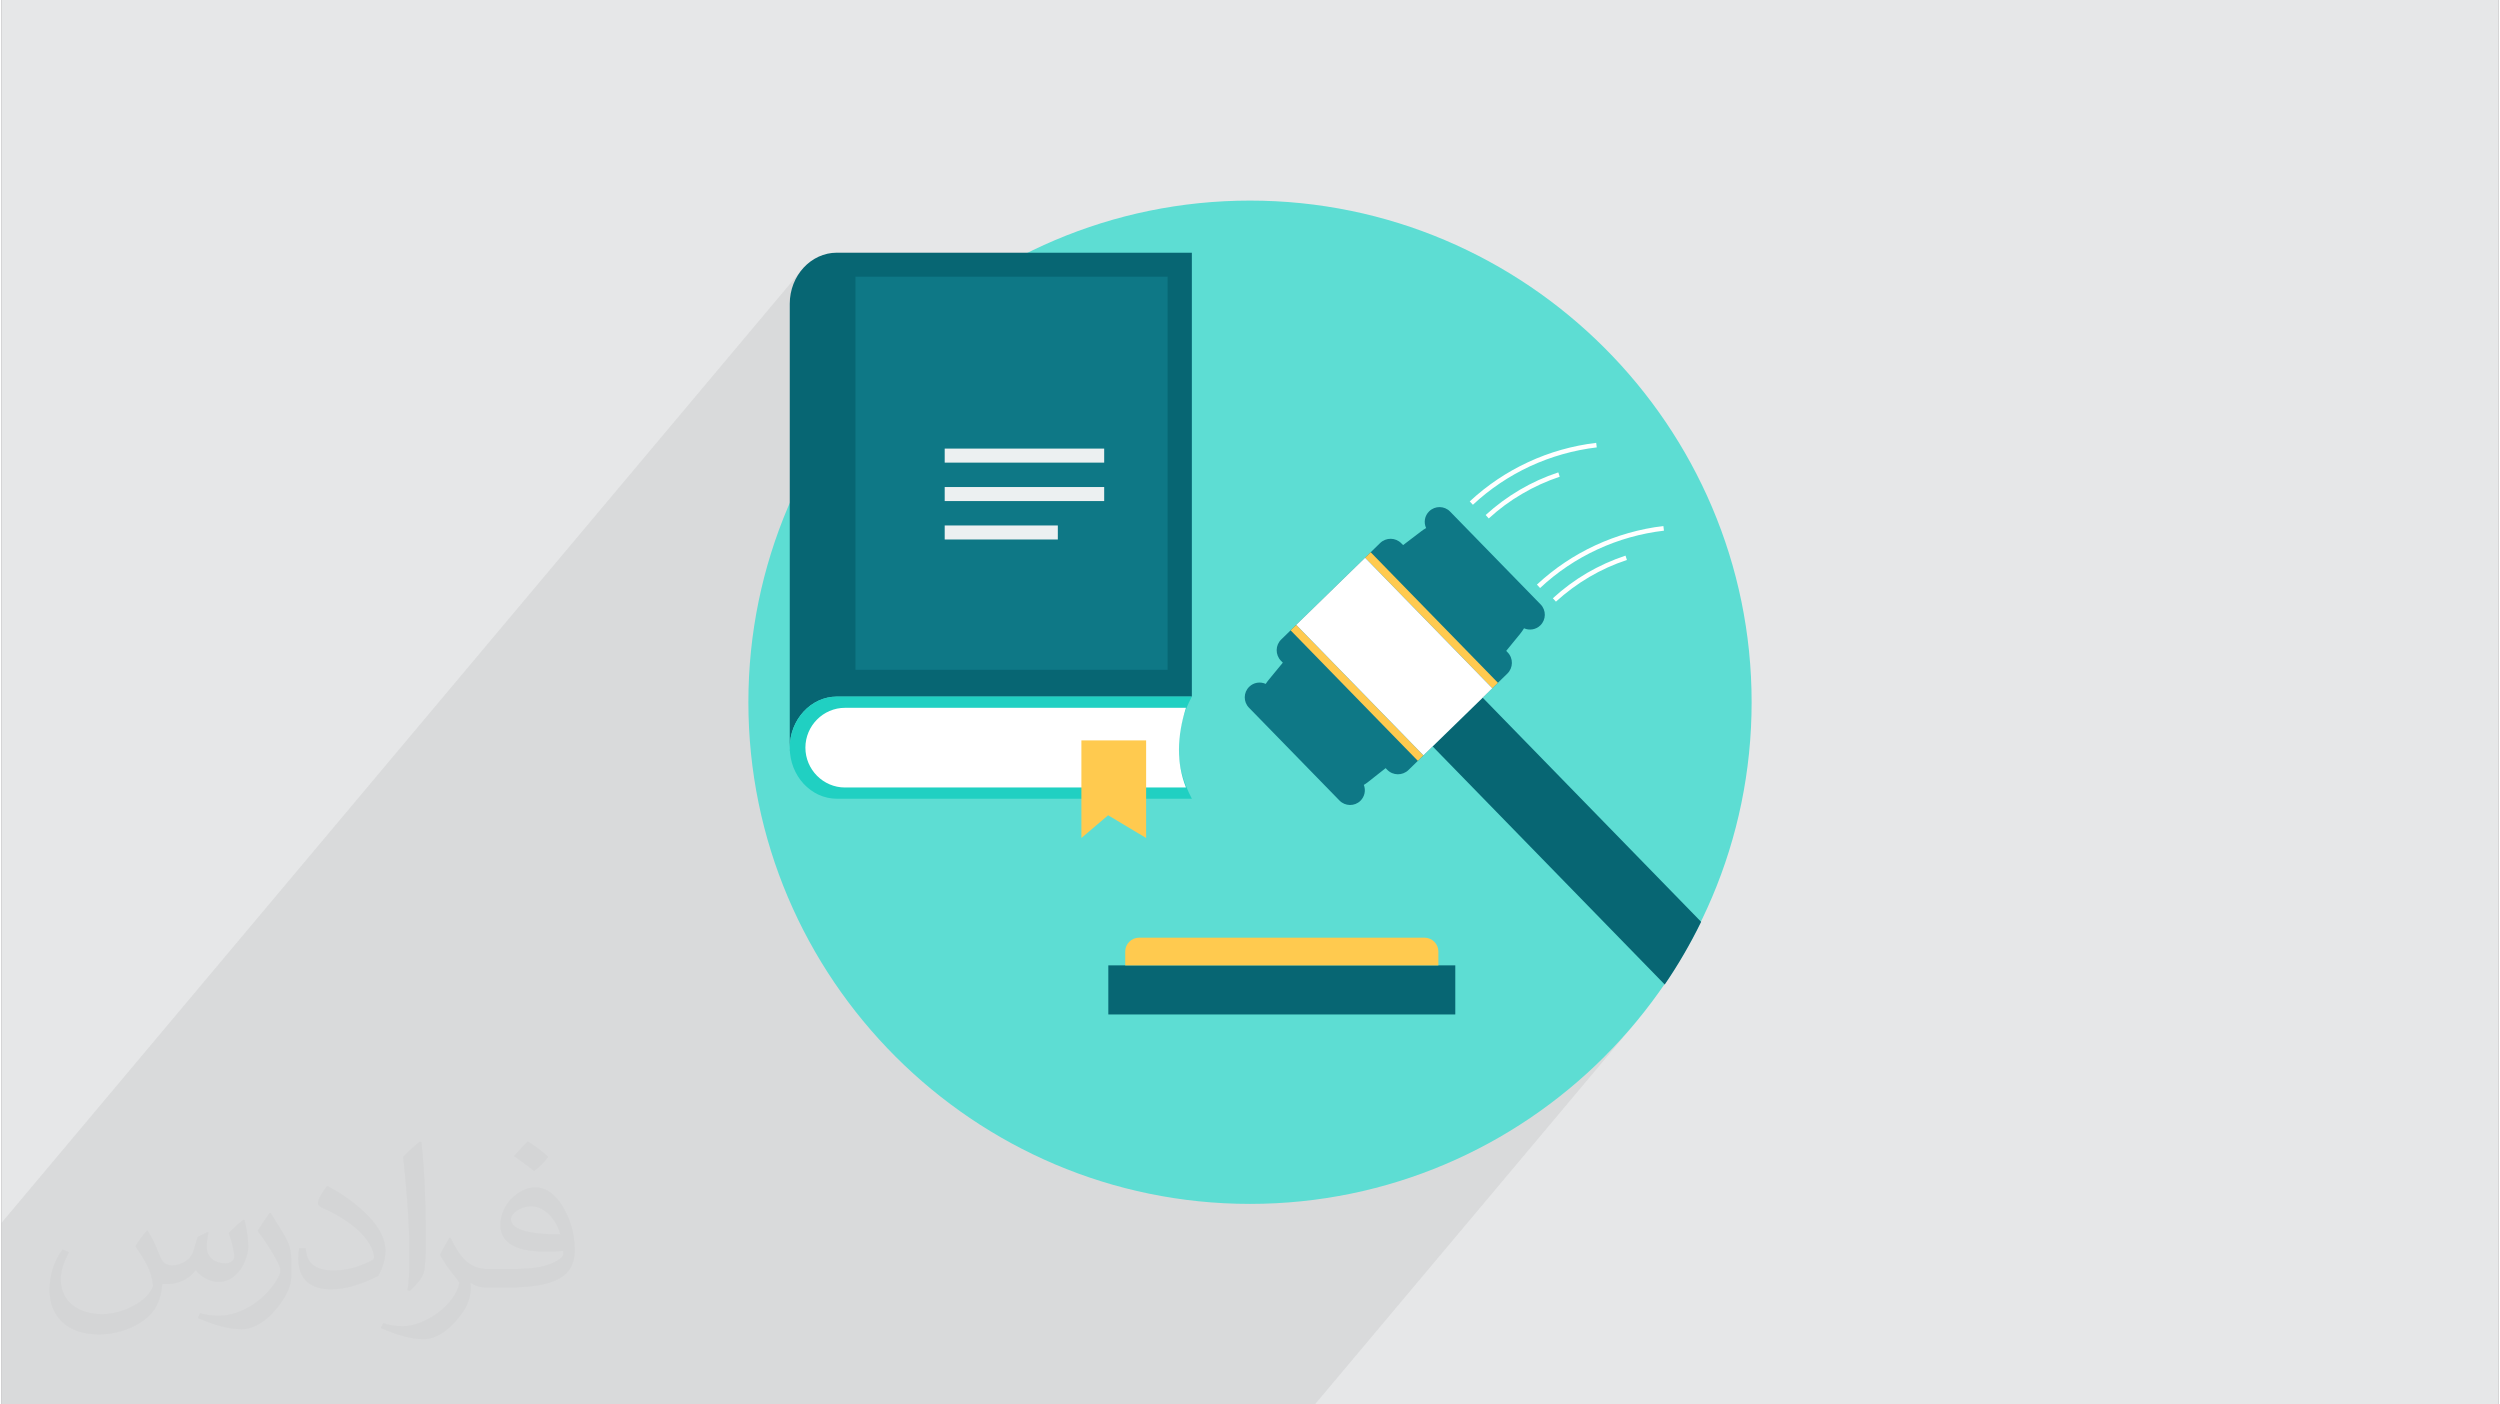
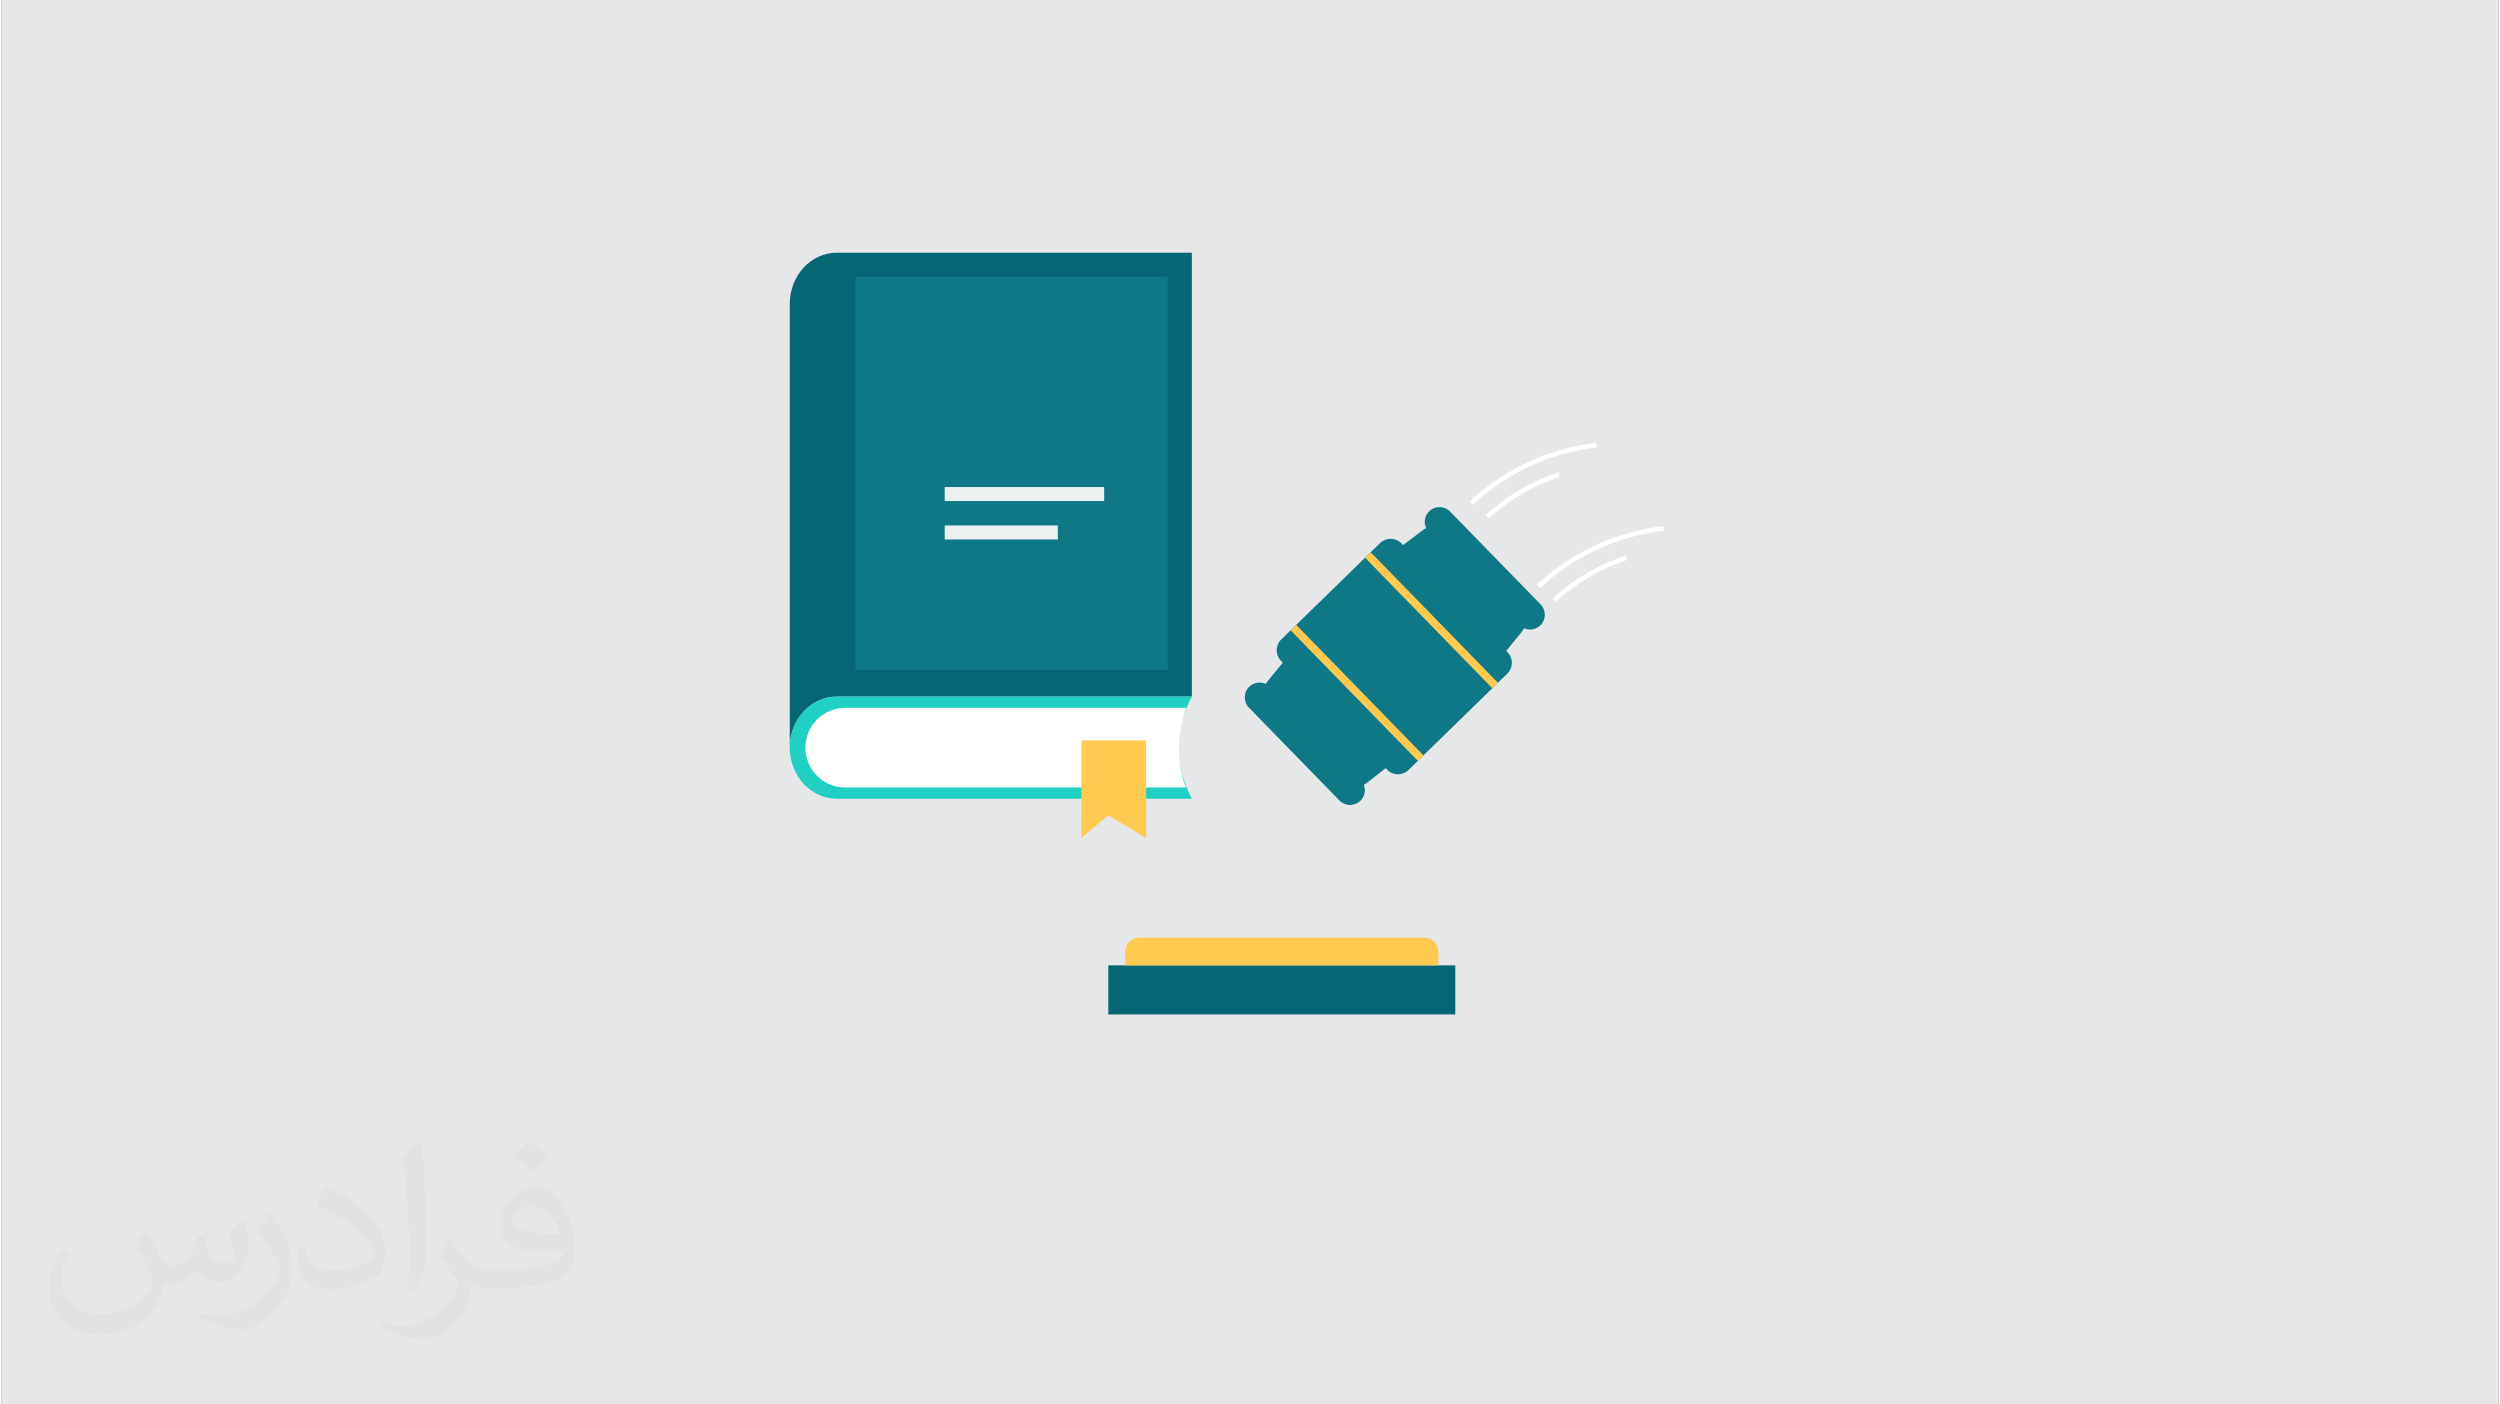
<svg xmlns="http://www.w3.org/2000/svg" xml:space="preserve" width="356px" height="200px" version="1.0" shape-rendering="geometricPrecision" text-rendering="geometricPrecision" image-rendering="optimizeQuality" fill-rule="evenodd" clip-rule="evenodd" viewBox="0 0 35600 20025">
  <rect x="0" y="0" width="35600" height="20025" fill="#808080" stroke="none" />
  <g id="Layer_x0020_1">
    <g id="_2307586384240">
      <path fill="#E6E7E8" d="M0 0l35600 0 0 20025 -35600 0 0 -20025z" />
      <path fill="#373435" fill-opacity="0.031" d="M2082 17547c68,103 112,202 155,312 32,64 49,183 199,183 44,0 107,-14 163,-45 63,-33 111,-83 136,-159l60 -202 146 -72 10 10c-20,76 -25,149 -25,206 0,169 146,233 262,233 68,0 129,-33 129,-95 0,-80 -34,-216 -78,-338 68,-68 136,-136 214,-191l12 6c34,144 53,286 53,381 0,93 -41,196 -75,264 -70,132 -194,237 -344,237 -114,0 -241,-57 -328,-163l-5 0c-82,102 -209,194 -412,194l-63 0c-10,134 -39,229 -83,314 -121,237 -480,404 -818,404 -470,0 -706,-272 -706,-633 0,-223 73,-431 185,-578l92 38c-70,134 -117,261 -117,385 0,338 275,499 592,499 294,0 658,-187 724,-404 -25,-237 -114,-349 -250,-565 41,-72 94,-144 160,-221l12 0zm5421 -1274c99,62 196,136 291,220 -53,75 -119,143 -201,203 -95,-77 -190,-143 -287,-213 66,-74 131,-146 197,-210zm51 926c-160,0 -291,105 -291,183 0,167 320,219 703,217 -48,-196 -216,-400 -412,-400zm-359 895c208,0 390,-6 529,-41 155,-40 286,-118 286,-172 0,-14 0,-31 -5,-45 -87,8 -187,8 -274,8 -282,0 -498,-64 -583,-222 -21,-44 -36,-93 -36,-149 0,-153 66,-303 182,-406 97,-85 204,-138 313,-138 197,0 354,158 464,408 60,136 101,293 101,491 0,132 -36,243 -118,326 -153,148 -435,204 -867,204l-196 0 0 0 -51 0c-107,0 -184,-19 -245,-66l-10 0c3,25 5,49 5,72 0,97 -32,221 -97,320 -192,286 -400,410 -580,410 -182,0 -405,-70 -606,-161l36 -70c65,27 155,45 279,45 325,0 752,-313 805,-618 -12,-25 -34,-58 -65,-93 -95,-113 -155,-208 -211,-307 48,-95 92,-171 133,-240l17 -2c139,283 265,446 546,446l44 0 0 0 204 0zm-1408 299c24,-130 26,-276 26,-413l0 -202c0,-377 -48,-926 -87,-1283 68,-74 163,-160 238,-218l22 6c51,450 63,971 63,1452 0,126 -5,249 -17,340 -7,114 -73,200 -214,332l-31 -14zm-1449 -596c7,177 94,317 398,317 189,0 349,-49 526,-134 32,-14 49,-33 49,-49 0,-111 -85,-258 -228,-392 -139,-126 -323,-237 -495,-311 -59,-25 -78,-52 -78,-77 0,-51 68,-158 124,-235l19 -2c197,103 417,256 580,427 148,157 240,316 240,489 0,128 -39,249 -102,361 -216,109 -446,192 -674,192 -277,0 -466,-130 -466,-436 0,-33 0,-84 12,-150l95 0zm-501 -503l172 278c63,103 122,215 122,392l0 227c0,183 -117,379 -306,573 -148,132 -279,188 -400,188 -180,0 -386,-56 -624,-159l27 -70c75,20 162,37 269,37 342,-2 692,-252 852,-557 19,-35 26,-68 26,-91 0,-35 -19,-74 -34,-109 -87,-165 -184,-315 -291,-454 56,-88 112,-173 173,-257l14 2z" />
-       <path fill="#373435" fill-opacity="0.078" d="M21891 8335l-103 123 -424 -435 1380 -1644 -8 -65 -125 17 -125 23 -123 27 -123 32 -121 37 -119 41 -118 47 -116 51 -112 54 -111 60 -108 63 -105 68 -104 73 -100 76 -98 81 -95 85 -195 232 -85 -87 -33 -28 -36 -19 -39 -13 -40 -4 -41 4 -39 11 -37 18 -33 27 -22 25 -368 438 -7 -6 -33 -28 -37 -20 -40 -12 -40 -5 -41 3 -40 12 -38 19 -34 27 -200 195 -14 14 -1 0 -1061 1035 0 0 -134 131 -1452 1729 -2 -12 -9 -92 -3 -91 3 -91 10 -90 15 -91 21 -90 27 -90 33 -89 39 -90 44 -89 0 0 0 0 0 -6329 -5062 0 -134 15 -126 43 -114 67 -100 89 -11435 13617 0 351 0 658 0 1582 60 0 1942 0 238 0 222 0 460 0 217 0 0 0 42 0 193 0 5 0 35 0 12 0 8 0 163 0 679 0 168 0 92 0 101 0 66 0 33 0 168 0 2541 0 384 0 538 0 129 0 0 0 589 0 25 0 14 0 71 0 107 0 15 0 24 0 56 0 103 0 36 0 112 0 11 0 1 0 34 0 24 0 64 0 35 0 145 0 159 0 362 0 27 0 12 0 16 0 91 0 66 0 341 0 72 0 114 0 63 0 720 0 70 0 9 0 62 0 0 0 0 0 1 0 218 0 48 0 11 0 5 0 8 0 27 0 4 0 19 0 14 0 1 0 14 0 19 0 76 0 35 0 3 0 31 0 14 0 24 0 272 0 73 0 113 0 63 0 1459 0 364 0 166 0 170 0 71 0 588 0 2396 0 231 0 40 0 4592 -5467 -226 259 -237 249 -23 22 883 -1051 72 -108 70 -108 67 -110 66 -111 64 -112 62 -114 60 -115 58 -116 -2801 -2873 2271 -2704 -8 -66 -125 18 -125 22 -123 27 -123 32 -121 37 -119 42 -118 46 -116 51 -113 55 -110 59 -108 64 -106 68 -103 72 -100 77 -98 80 -95 85z" />
      <g>
-         <path fill="#5DDDD3" fill-rule="nonzero" d="M17800 17165c3939,0 7152,-3213 7152,-7153 0,-3939 -3213,-7152 -7152,-7152 -3939,0 -7152,3213 -7152,7152 0,3940 3213,7153 7152,7153z" />
-         <path fill="#076673" fill-rule="nonzero" d="M21043 9871l3189 3272c-152,311 -325,610 -519,894l-3383 -3471c-99,-102 -97,-267 5,-366l341 -333c102,-100 267,-98 367,4z" />
        <path fill="#0E7886" fill-rule="nonzero" d="M21707 8958c-16,27 -35,54 -56,80l-198 242 20 21c83,84 81,221 -4,303l-1410 1375c-84,82 -221,81 -303,-4l-22 -23 -246 194c-21,17 -42,32 -65,45 30,76 13,166 -49,227l0 0c-83,81 -217,79 -298,-4l-1291 -1324c-81,-83 -80,-217 4,-298 64,-63 158,-76 235,-41 14,-21 29,-42 45,-61l199 -242 -27 -27c-82,-85 -81,-221 4,-303l1410 -1375c85,-83 221,-81 303,4l25 25 249 -190c25,-20 51,-37 79,-53 -37,-79 -22,-175 44,-239 83,-81 217,-80 298,4l1291 1324c81,83 79,217 -4,298l0 0c-63,62 -156,76 -233,42l0 0z" />
        <path fill="#FFCA4F" fill-rule="nonzero" d="M21335 9735l-80 78 -1814 -1861 80 -78 1814 1861zm-1062 1035l-1814 -1861 -80 78 1814 1861 80 -78 0 0z" />
        <path fill="#076673" fill-rule="nonzero" d="M16971 3603l0 6329 -5062 0c-369,0 -671,328 -671,728l0 -6329c0,-400 302,-728 671,-728l5062 0zm-5733 7103l1 0c-1,-15 -1,-30 -1,-46l0 46z" />
        <path fill="#20D0C2" fill-rule="nonzero" d="M11909 9932l5062 0c-253,475 -259,960 0,1456l-5062 0c-369,0 -671,-327 -671,-728 0,-400 302,-728 671,-728z" />
        <path fill="white" fill-rule="nonzero" d="M16887 11228c-137,-347 -129,-728 0,-1136l-4862 0c-310,0 -564,256 -564,568 0,312 254,568 564,568l4862 0z" />
        <path fill="#0E7886" fill-rule="nonzero" d="M12175 9550l4450 0 0 -5605 -4450 0 0 5605z" />
        <path fill="#FFCA4F" fill-rule="nonzero" d="M16319 11948l-542 -324 -381 324 0 -1392 923 0 0 1392z" />
-         <path fill="#ECF0F1" fill-rule="nonzero" d="M13447 6596l2274 0 0 -200 -2274 0 0 200z" />
        <path fill="#ECF0F1" fill-rule="nonzero" d="M13447 7144l2274 0 0 -200 -2274 0 0 200z" />
        <path fill="#ECF0F1" fill-rule="nonzero" d="M13447 7692l1613 0 0 -200 -1613 0 0 200z" />
        <path fill="#076673" fill-rule="nonzero" d="M15780 14464l4947 0 0 -700 -4947 0 0 700z" />
        <path fill="#FFCA4F" fill-rule="nonzero" d="M16219 13369l4069 0c108,0 198,89 198,197l0 198 -4465 0 0 -198c0,-108 89,-197 198,-197z" />
-         <path fill="white" fill-rule="nonzero" d="M21255 9813l-1814 -1861 -982 957 1814 1861 186 -181 611 -595 185 -181z" />
        <path fill="white" fill-rule="nonzero" d="M21891 8335c249,-232 531,-420 833,-560 307,-142 635,-235 970,-275l8 66c-329,39 -650,129 -951,269 -296,137 -572,321 -815,549l-45 -48 0 -1zm-958 -1186c249,-232 531,-420 833,-560 307,-143 635,-235 970,-275l8 65c-329,39 -650,130 -951,269 -296,138 -572,322 -815,549l-45 -48zm1283 -352l-20 -62c-194,64 -378,148 -550,249 -175,103 -338,224 -486,359l44 49c145,-133 304,-251 476,-351 168,-99 347,-181 536,-244zm958 1187l-20 -62c-194,64 -378,148 -550,248 -175,103 -338,224 -486,360l44 48c145,-132 304,-250 475,-351 168,-99 348,-181 537,-243z" />
      </g>
    </g>
  </g>
</svg>